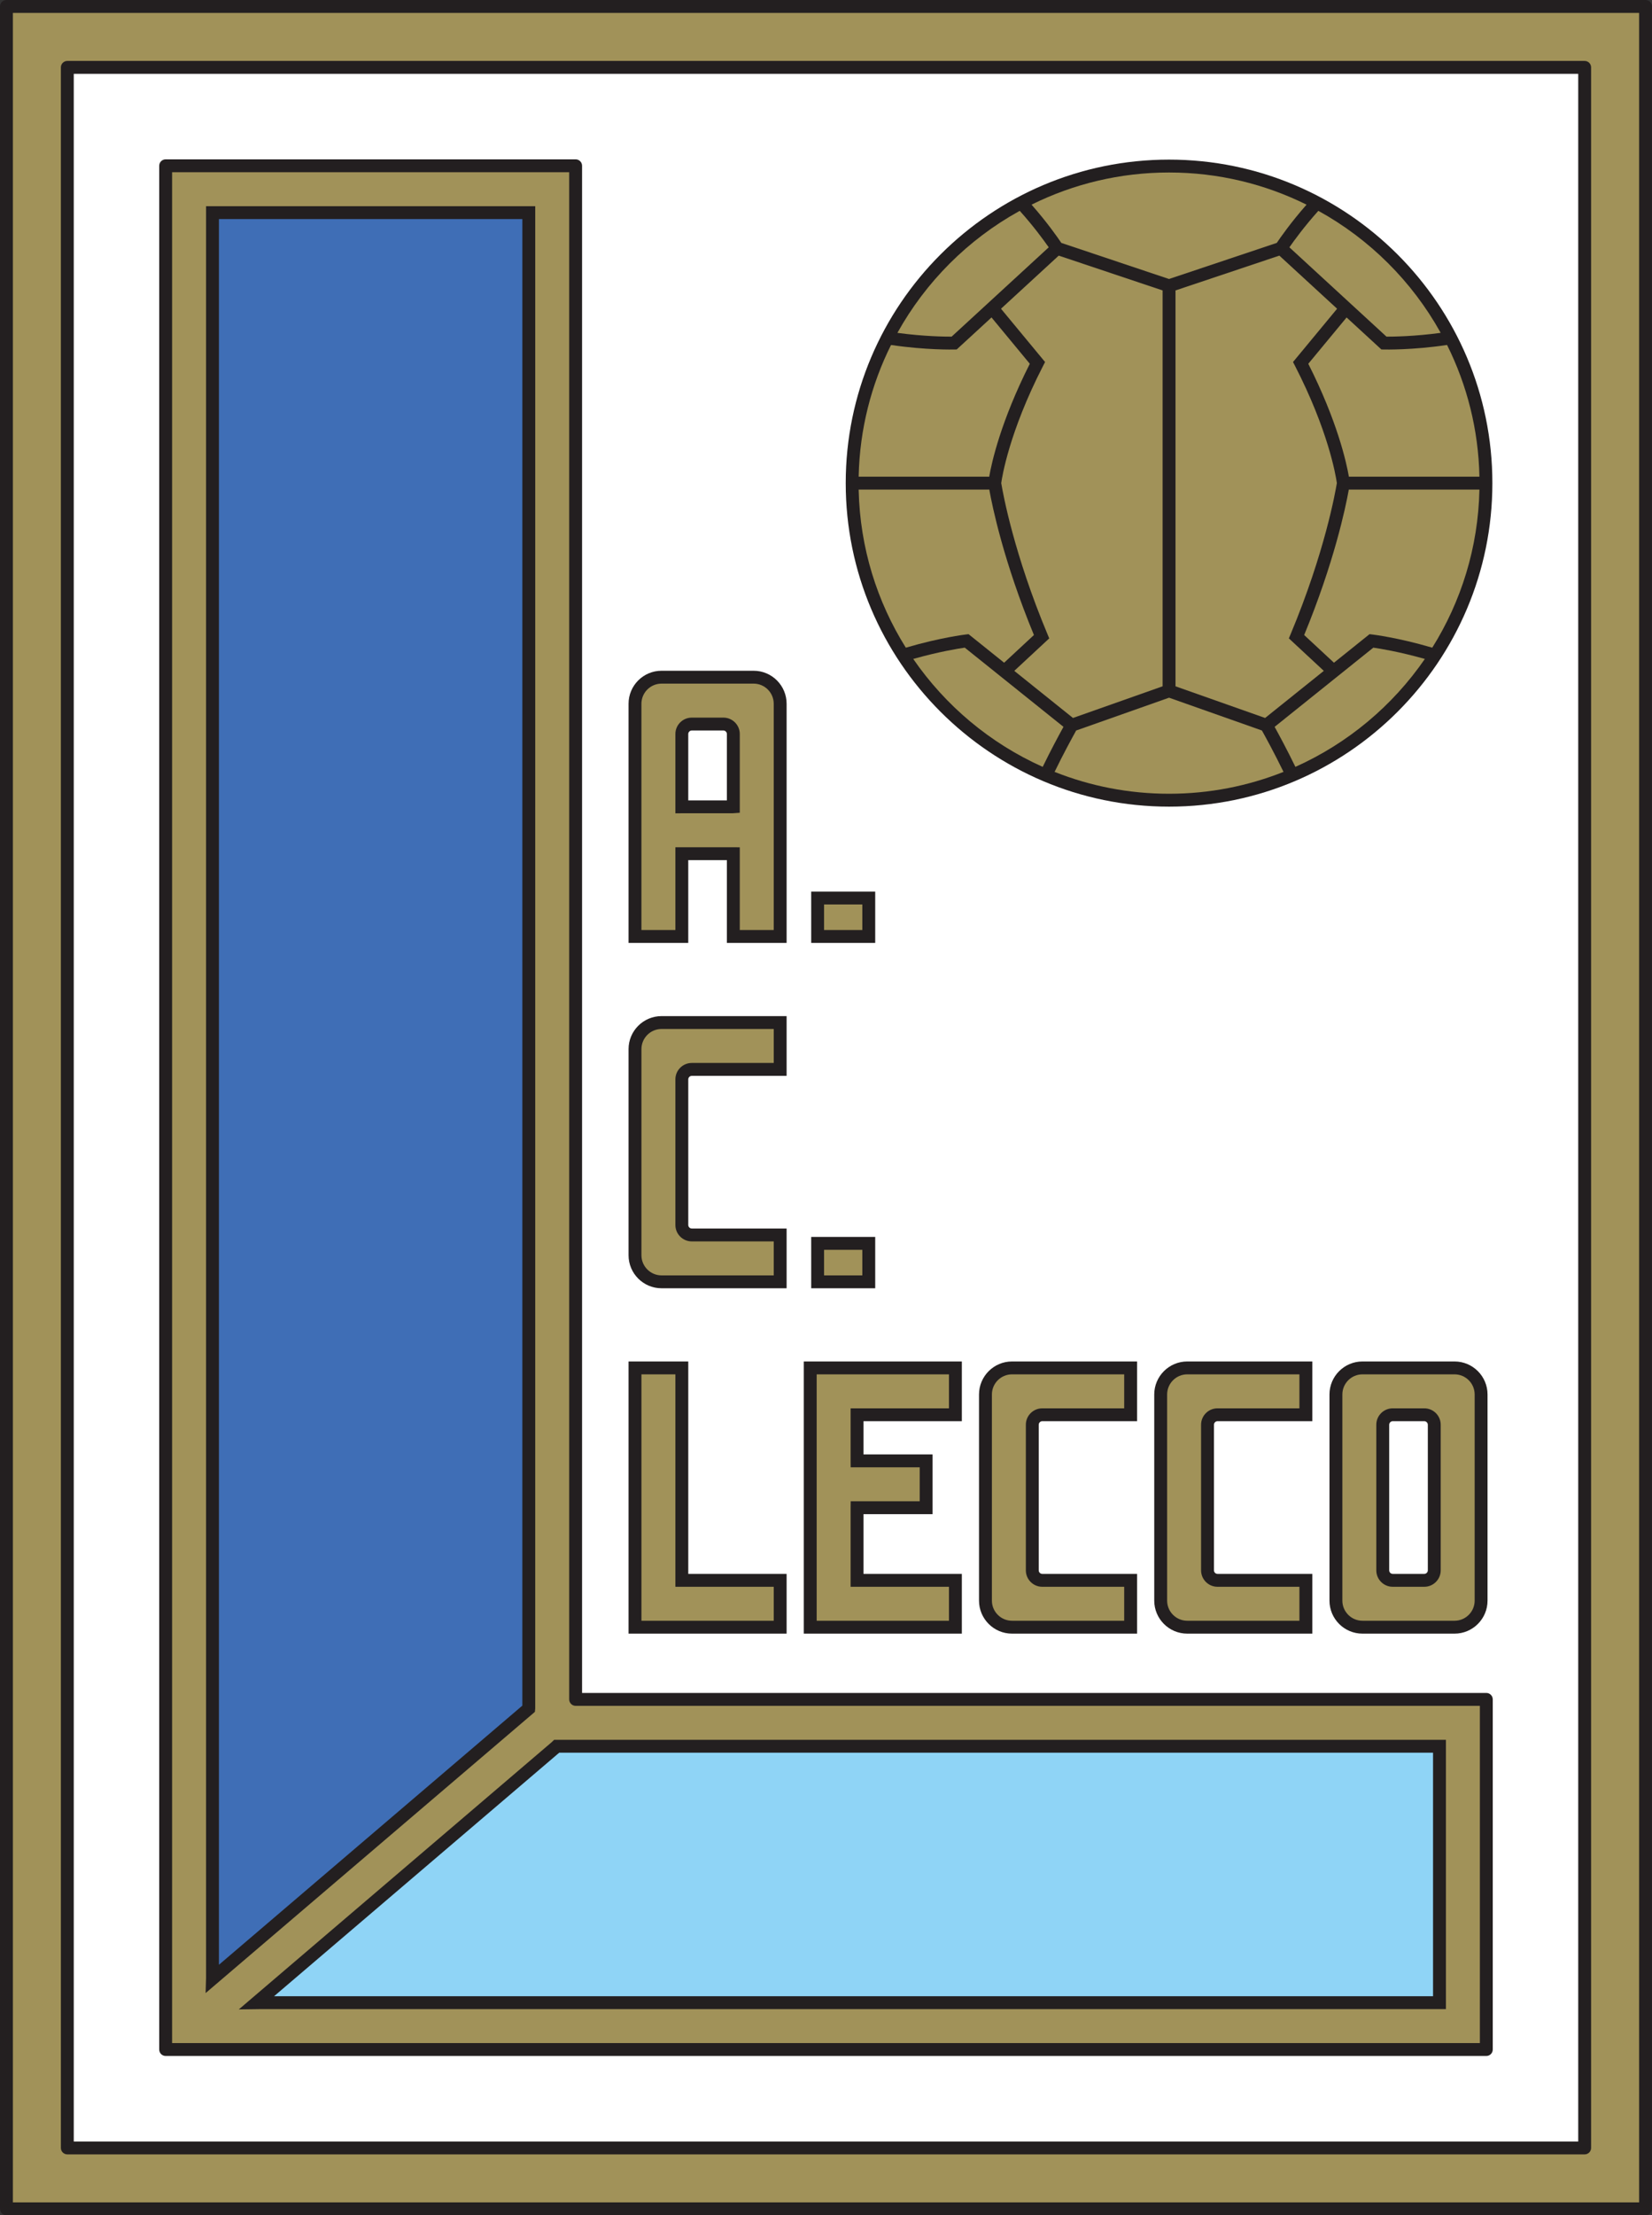
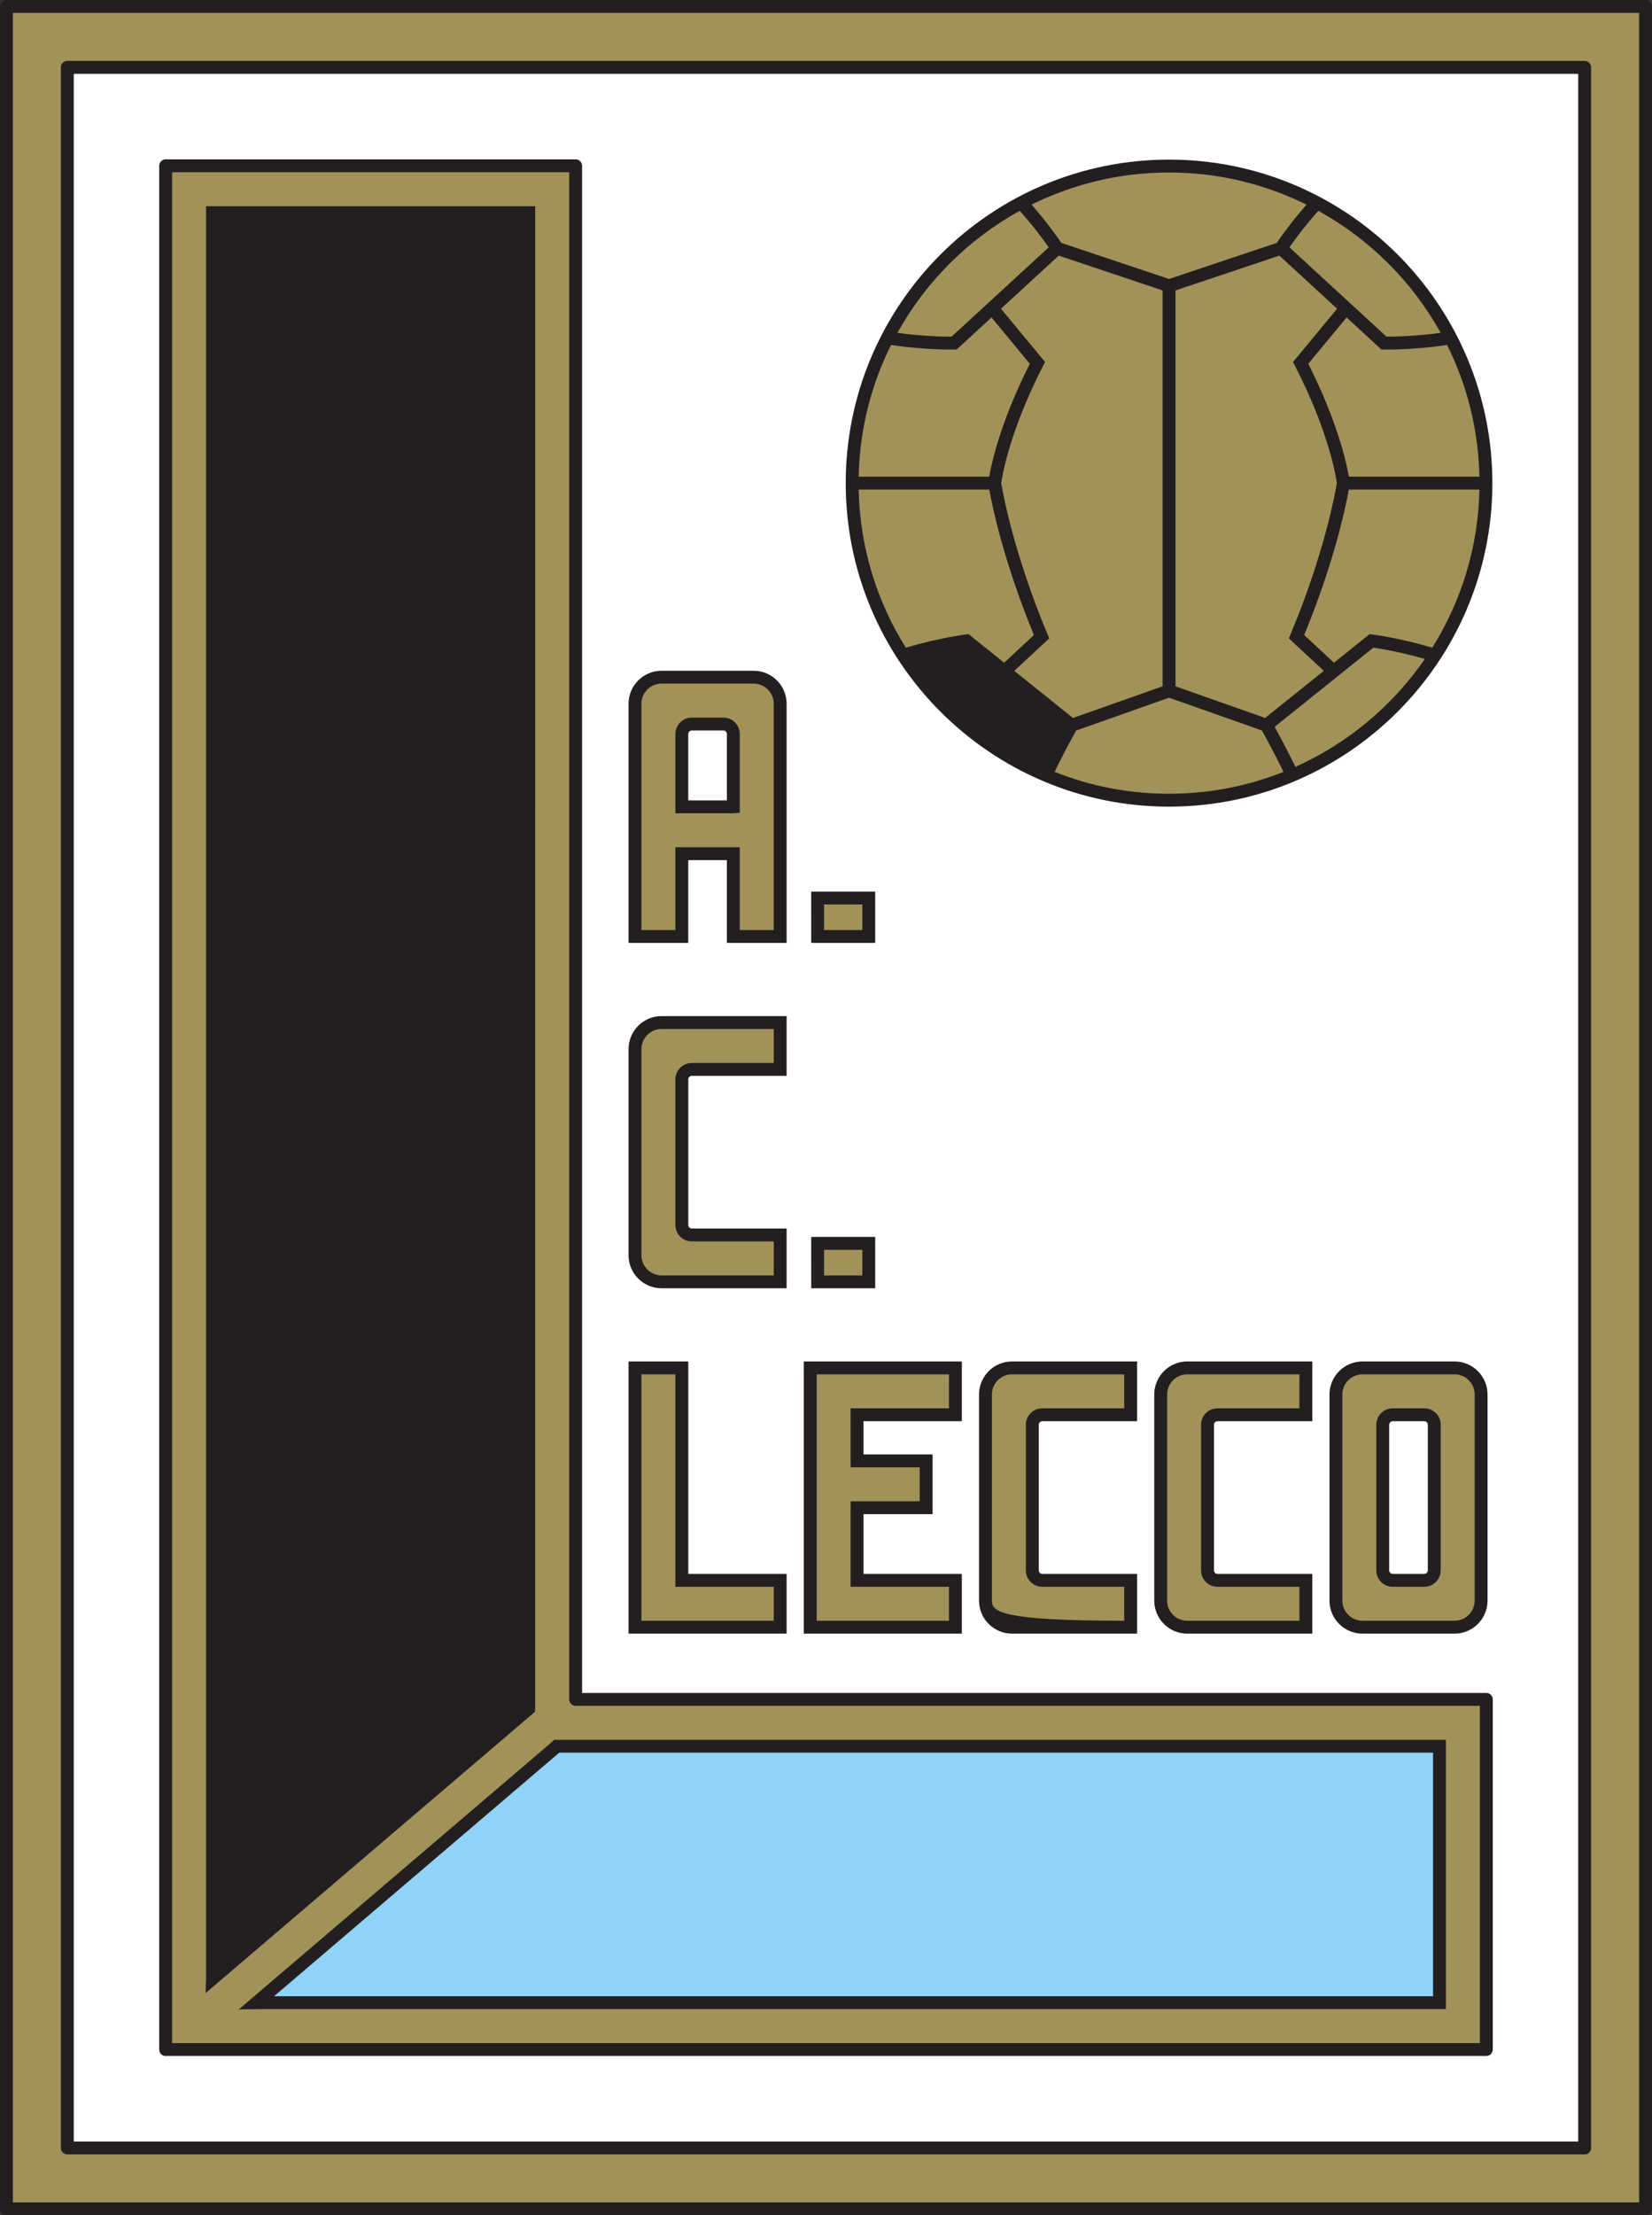
<svg xmlns="http://www.w3.org/2000/svg" width="449.76pt" height="602.76pt" viewBox="0 0 449.76 602.76" version="1.1">
  <rect x="0" y="0" width="449.76" height="602.76" fill="#333333" stroke="none" />
  <g id="surface1">
    <path style=" stroke:none;fill-rule:nonzero;fill:rgb(13.699%,12.199%,12.5%);fill-opacity:1;" d="M 1.754 0.004 C 0.785 0.004 0 0.789 0 1.758 L 0 601.008 C 0 601.977 0.785 602.762 1.754 602.762 L 448.004 602.762 C 448.973 602.762 449.758 601.977 449.758 601.008 L 449.758 1.758 C 449.758 0.789 448.973 0.004 448.004 0.004 L 1.754 0.004 " />
    <path style=" stroke:none;fill-rule:nonzero;fill:rgb(63.1%,57.3%,34.9%);fill-opacity:1;" d="M 446.25 3.512 C 446.25 6.984 446.25 595.777 446.25 599.254 C 442.785 599.254 6.973 599.254 3.508 599.254 C 3.508 595.777 3.508 6.984 3.508 3.512 C 6.973 3.512 442.785 3.512 446.25 3.512 M 18.328 16.578 C 17.359 16.578 16.574 17.363 16.574 18.332 L 16.574 584.434 C 16.574 585.398 17.359 586.184 18.328 586.184 L 431.43 586.184 C 432.395 586.184 433.18 585.398 433.18 584.434 L 433.18 18.332 C 433.18 17.363 432.395 16.578 431.43 16.578 L 18.328 16.578 " />
    <path style=" stroke:none;fill-rule:nonzero;fill:rgb(100%,100%,100%);fill-opacity:1;" d="M 429.676 20.086 C 429.676 23.559 429.676 579.203 429.676 582.68 C 426.215 582.68 23.543 582.68 20.082 582.68 C 20.082 579.203 20.082 23.559 20.082 20.086 C 23.543 20.086 426.215 20.086 429.676 20.086 " />
    <path style=" stroke:none;fill-rule:nonzero;fill:rgb(13.699%,12.199%,12.5%);fill-opacity:1;" d="M 45.102 43.352 C 44.133 43.352 43.348 44.141 43.348 45.105 L 43.348 557.656 C 43.348 558.625 44.133 559.41 45.102 559.41 L 404.652 559.41 C 405.621 559.41 406.406 558.625 406.406 557.656 L 406.406 462.387 C 406.406 461.418 405.621 460.633 404.652 460.633 C 404.652 460.633 161.922 460.633 158.469 460.633 C 158.469 458.203 158.469 45.105 158.469 45.105 C 158.469 44.141 157.684 43.352 156.715 43.352 L 45.102 43.352 " />
    <path style=" stroke:none;fill-rule:nonzero;fill:rgb(13.699%,12.199%,12.5%);fill-opacity:1;" d="M 230.25 131.453 C 230.25 179.992 269.738 219.48 318.273 219.48 C 366.812 219.48 406.301 179.992 406.301 131.453 C 406.301 82.914 366.812 43.43 318.273 43.43 C 269.738 43.43 230.25 82.914 230.25 131.453 " />
    <path style=" stroke:none;fill-rule:nonzero;fill:rgb(63.1%,57.3%,34.9%);fill-opacity:1;" d="M 347.098 197.914 C 348.254 200.012 350.477 204.133 352.602 208.512 L 352.68 208.652 C 366.949 202.266 379.145 192.035 387.926 179.281 L 387.82 179.266 C 380.988 177.332 375.688 176.477 373.891 176.219 C 372.941 176.98 353.309 192.723 347.023 197.766 L 347.098 197.914 " />
    <path style=" stroke:none;fill-rule:nonzero;fill:rgb(63.1%,57.3%,34.9%);fill-opacity:1;" d="M 280.859 55.707 C 285.098 60.508 287.996 64.68 288.945 66.09 C 289.945 66.426 313.855 74.434 318.168 75.879 L 318.281 75.91 C 324.719 73.754 346.668 66.402 347.605 66.09 C 348.547 64.691 351.41 60.57 355.598 55.816 L 355.711 55.688 C 344.422 50.086 331.711 46.934 318.273 46.934 C 304.914 46.934 292.27 50.051 281.027 55.59 L 280.859 55.707 " />
-     <path style=" stroke:none;fill-rule:nonzero;fill:rgb(63.1%,57.3%,34.9%);fill-opacity:1;" d="M 248.633 179.293 C 257.391 192.004 269.531 202.211 283.75 208.598 L 283.879 208.656 C 286.008 204.262 288.242 200.113 289.422 197.973 L 289.52 197.758 C 283.223 192.707 263.609 176.98 262.66 176.219 C 260.871 176.477 255.613 177.324 248.828 179.238 L 248.633 179.293 " />
    <path style=" stroke:none;fill-rule:nonzero;fill:rgb(63.1%,57.3%,34.9%);fill-opacity:1;" d="M 246.613 176.227 C 238.797 163.758 234.141 149.113 233.777 133.43 L 233.777 133.207 L 269.078 133.207 L 269.332 133.195 C 270.164 137.844 273.254 152.832 281.488 172.785 C 280.527 173.676 276.383 177.523 273.465 180.234 L 273.359 180.305 C 268.051 176.047 263.691 172.551 263.691 172.551 L 262.961 172.637 C 262.625 172.68 255.953 173.492 246.809 176.172 L 246.613 176.227 " />
    <path style=" stroke:none;fill-rule:nonzero;fill:rgb(63.1%,57.3%,34.9%);fill-opacity:1;" d="M 287.25 210.074 C 296.859 213.883 307.328 215.973 318.273 215.973 C 329.273 215.973 339.785 213.859 349.434 210.023 L 349.312 209.766 C 347.004 205.027 344.602 200.637 343.656 198.934 L 343.562 198.762 L 318.289 189.84 L 318.09 189.902 L 292.973 198.77 L 292.883 198.957 C 291.914 200.703 289.449 205.207 287.113 210.023 L 287.25 210.074 " />
    <path style=" stroke:none;fill-rule:nonzero;fill:rgb(63.1%,57.3%,34.9%);fill-opacity:1;" d="M 276.16 182.551 C 283.441 188.391 291.359 194.738 292.121 195.352 C 293.59 194.832 311.324 188.57 316.363 186.793 L 316.523 186.742 L 316.523 79.023 L 316.391 78.98 L 288.258 69.559 L 288.113 69.672 L 272.535 83.992 L 272.633 84.137 L 284.523 98.504 L 283.992 99.531 C 274.711 117.582 272.797 129.902 272.582 131.477 L 272.621 131.637 C 273.098 134.477 276.082 150.82 285.184 172.566 L 285.656 173.695 L 276.297 182.391 L 276.16 182.551 " />
    <path style=" stroke:none;fill-rule:nonzero;fill:rgb(63.1%,57.3%,34.9%);fill-opacity:1;" d="M 233.777 129.699 L 269.117 129.699 L 269.309 129.723 C 269.992 125.785 272.473 114.617 280.367 98.98 C 279.48 97.906 273.676 90.898 270.172 86.656 L 269.949 86.367 L 260.469 95.082 L 259.812 95.098 C 259.426 95.105 252.086 95.262 242.797 93.895 L 242.566 93.898 C 237.203 104.664 234.07 116.73 233.777 129.484 L 233.777 129.699 " />
    <path style=" stroke:none;fill-rule:nonzero;fill:rgb(63.1%,57.3%,34.9%);fill-opacity:1;" d="M 244.328 90.555 C 252.039 76.668 263.547 65.168 277.438 57.473 L 277.637 57.375 C 281.406 61.574 284.199 65.406 285.512 67.289 L 285.312 67.484 C 279.93 72.43 259.906 90.836 259.078 91.598 C 257.242 91.605 251.512 91.535 244.508 90.594 L 244.328 90.555 " />
    <path style=" stroke:none;fill-rule:nonzero;fill:rgb(13.699%,12.199%,12.5%);fill-opacity:1;" d="M 185.629 370.441 L 171.125 370.441 L 171.125 444.496 L 214.156 444.496 L 214.156 428.238 C 214.156 428.238 190.445 428.238 187.383 428.238 C 187.383 424.941 187.383 370.441 187.383 370.441 L 185.629 370.441 " />
    <path style=" stroke:none;fill-rule:nonzero;fill:rgb(13.699%,12.199%,12.5%);fill-opacity:1;" d="M 370.934 370.441 C 365.98 370.441 361.953 374.469 361.953 379.422 L 361.953 435.516 C 361.953 440.469 365.98 444.496 370.934 444.496 L 396.004 444.496 C 400.953 444.496 404.984 440.469 404.984 435.516 L 404.984 379.422 C 404.984 374.469 400.953 370.441 396.004 370.441 L 370.934 370.441 M 378.211 427.281 L 378.211 387.652 C 378.211 387.137 378.648 386.695 379.168 386.695 L 387.77 386.695 C 388.289 386.695 388.727 387.137 388.727 387.652 L 388.727 427.281 C 388.727 427.801 388.289 428.238 387.77 428.238 L 379.168 428.238 C 378.648 428.238 378.211 427.801 378.211 427.281 " />
    <path style=" stroke:none;fill-rule:nonzero;fill:rgb(13.699%,12.199%,12.5%);fill-opacity:1;" d="M 355.523 370.441 L 323.227 370.441 C 318.277 370.441 314.246 374.469 314.246 379.422 L 314.246 435.516 C 314.246 440.469 318.277 444.496 323.227 444.496 L 357.277 444.496 L 357.277 428.238 L 331.461 428.238 C 330.941 428.238 330.504 427.801 330.504 427.281 L 330.504 387.652 C 330.504 387.137 330.941 386.695 331.461 386.695 L 357.277 386.695 L 357.277 370.441 L 355.523 370.441 " />
    <path style=" stroke:none;fill-rule:nonzero;fill:rgb(13.699%,12.199%,12.5%);fill-opacity:1;" d="M 307.816 370.441 L 275.523 370.441 C 270.57 370.441 266.539 374.469 266.539 379.422 L 266.539 435.516 C 266.539 440.469 270.57 444.496 275.523 444.496 L 309.57 444.496 L 309.57 428.238 L 283.754 428.238 C 283.234 428.238 282.797 427.801 282.797 427.281 L 282.797 387.652 C 282.797 387.137 283.234 386.695 283.754 386.695 L 309.57 386.695 L 309.57 370.441 L 307.816 370.441 " />
    <path style=" stroke:none;fill-rule:nonzero;fill:rgb(13.699%,12.199%,12.5%);fill-opacity:1;" d="M 212.402 276.473 L 180.105 276.473 C 175.156 276.473 171.125 280.5 171.125 285.453 L 171.125 341.543 C 171.125 346.496 175.156 350.523 180.105 350.523 L 214.156 350.523 L 214.156 334.27 L 188.34 334.27 C 187.82 334.27 187.383 333.832 187.383 333.312 L 187.383 293.684 C 187.383 293.164 187.82 292.727 188.34 292.727 L 214.156 292.727 L 214.156 276.473 L 212.402 276.473 " />
    <path style=" stroke:none;fill-rule:nonzero;fill:rgb(13.699%,12.199%,12.5%);fill-opacity:1;" d="M 236.523 336.555 L 220.848 336.555 L 220.852 350.523 L 238.277 350.523 L 238.277 336.555 L 236.523 336.555 " />
    <path style=" stroke:none;fill-rule:nonzero;fill:rgb(13.699%,12.199%,12.5%);fill-opacity:1;" d="M 236.523 242.59 L 220.848 242.59 L 220.852 256.559 L 238.277 256.559 L 238.277 242.59 L 236.523 242.59 " />
    <path style=" stroke:none;fill-rule:nonzero;fill:rgb(13.699%,12.199%,12.5%);fill-opacity:1;" d="M 260.113 370.441 L 218.832 370.441 L 218.832 444.496 L 261.863 444.496 L 261.863 428.238 C 261.863 428.238 238.152 428.238 235.09 428.238 C 235.09 425.582 235.09 414.301 235.09 411.988 C 237.969 411.988 253.898 411.988 253.898 411.988 L 253.898 395.73 C 253.898 395.73 237.969 395.73 235.09 395.73 C 235.09 393.852 235.09 388.914 235.09 386.695 C 238.152 386.695 261.863 386.695 261.863 386.695 L 261.863 370.441 L 260.113 370.441 " />
-     <path style=" stroke:none;fill-rule:nonzero;fill:rgb(24.699%,43.1%,71.399%);fill-opacity:1;" d="M 142.211 59.609 C 142.211 63.078 142.207 462.492 142.207 464.086 C 141.207 464.941 64.984 530 59.605 534.594 C 59.605 527.609 59.605 63.062 59.605 59.609 C 62.902 59.609 138.918 59.609 142.211 59.609 " />
    <path style=" stroke:none;fill-rule:nonzero;fill:rgb(63.1%,57.3%,34.9%);fill-opacity:1;" d="M 154.961 46.859 C 154.961 50.336 154.965 462.395 154.965 462.395 C 154.969 463.359 155.754 464.141 156.719 464.141 C 156.719 464.141 399.441 464.141 402.898 464.141 C 402.898 467.453 402.898 552.59 402.898 555.902 C 399.445 555.902 50.312 555.902 46.855 555.902 C 46.855 552.434 46.855 50.328 46.855 46.859 C 50.199 46.859 151.621 46.859 154.961 46.859 M 143.965 56.102 L 56.098 56.102 C 56.098 56.102 56.098 538.074 56.098 538.125 C 56.098 538.164 55.984 542.293 55.984 542.293 L 145.625 465.781 L 145.715 464.891 L 145.719 56.102 L 143.965 56.102 M 391.902 473.383 L 150.871 473.383 L 150.164 474.059 L 65.016 546.738 L 70.648 546.66 L 393.656 546.66 L 393.656 473.383 L 391.902 473.383 " />
    <path style=" stroke:none;fill-rule:nonzero;fill:rgb(56.099%,83.099%,96.1%);fill-opacity:1;" d="M 390.148 476.891 C 390.148 480.137 390.148 539.906 390.148 543.152 C 386.727 543.152 82.348 543.152 74.613 543.152 C 81.215 537.52 151.734 477.328 152.246 476.891 C 153.566 476.891 386.703 476.891 390.148 476.891 " />
    <path style=" stroke:none;fill-rule:nonzero;fill:rgb(13.699%,12.199%,12.5%);fill-opacity:1;" d="M 187.379 199.715 C 187.379 199.195 187.82 198.758 188.34 198.758 L 196.941 198.758 C 197.461 198.758 197.898 199.195 197.898 199.715 C 197.898 199.715 197.898 214.887 197.898 217.777 C 195.816 217.777 189.473 217.777 187.379 217.777 C 187.379 214.859 187.379 199.715 187.379 199.715 M 180.105 182.504 C 175.152 182.504 171.125 186.531 171.125 191.484 L 171.125 256.559 L 187.379 256.559 C 187.379 256.559 187.379 237.012 187.379 234.031 C 189.305 234.031 195.859 234.031 197.898 234.031 C 197.898 237.012 197.898 256.559 197.898 256.559 L 214.156 256.559 L 214.156 191.484 C 214.156 186.531 210.129 182.504 205.176 182.504 L 180.105 182.504 " />
    <path style=" stroke:none;fill-rule:nonzero;fill:rgb(63.1%,57.3%,34.9%);fill-opacity:1;" d="M 392.215 90.566 C 385.133 91.531 379.324 91.605 377.473 91.598 C 376.637 90.828 356.191 72.035 351.074 67.328 L 351.055 67.27 C 352.363 65.391 355.129 61.605 358.848 57.449 L 358.926 57.367 C 372.871 65.051 384.434 76.559 392.176 90.469 L 392.215 90.566 " />
    <path style=" stroke:none;fill-rule:nonzero;fill:rgb(63.1%,57.3%,34.9%);fill-opacity:1;" d="M 367.238 129.703 C 366.551 125.746 364.066 114.59 356.184 98.98 C 357.086 97.891 363.035 90.699 366.527 86.484 L 366.613 86.379 L 376.082 95.082 L 376.742 95.098 C 377.129 95.105 384.578 95.266 393.969 93.863 L 394.023 93.977 C 399.395 104.785 402.516 116.898 402.777 129.703 L 402.633 129.699 L 367.492 129.699 L 367.238 129.703 " />
    <path style=" stroke:none;fill-rule:nonzero;fill:rgb(63.1%,57.3%,34.9%);fill-opacity:1;" d="M 363.176 180.32 C 360.254 177.602 356.035 173.684 355.062 172.785 C 363.195 153.07 366.312 138.207 367.188 133.367 L 367.215 133.207 L 402.633 133.207 L 402.777 133.23 C 402.449 148.992 397.785 163.707 389.934 176.227 L 389.773 176.18 C 380.613 173.492 373.926 172.68 373.59 172.637 L 372.859 172.551 C 372.859 172.551 368.59 175.977 363.355 180.172 L 363.176 180.32 " />
    <path style=" stroke:none;fill-rule:nonzero;fill:rgb(63.1%,57.3%,34.9%);fill-opacity:1;" d="M 360.281 182.641 C 353.027 188.457 345.191 194.742 344.43 195.352 C 342.797 194.773 322.09 187.465 320.031 186.738 C 320.031 184.34 320.031 81.461 320.031 79.023 C 321.922 78.391 342.441 71.52 348.312 69.551 L 348.383 69.621 L 364.027 84 L 363.906 84.148 L 352.766 97.609 L 352.027 98.504 L 352.559 99.531 C 361.531 116.98 363.617 129.074 363.941 131.285 L 363.961 131.438 C 363.609 133.598 360.715 150.23 351.367 172.566 L 350.895 173.695 L 360.406 182.531 L 360.281 182.641 " />
    <path style=" stroke:none;fill-rule:nonzero;fill:rgb(63.1%,57.3%,34.9%);fill-opacity:1;" d="M 183.875 373.945 C 183.875 377.242 183.875 431.746 183.875 431.746 C 183.875 431.746 207.59 431.746 210.652 431.746 C 210.652 433.938 210.652 438.797 210.652 440.988 C 207.598 440.988 177.684 440.988 174.633 440.988 C 174.633 437.738 174.633 377.195 174.633 373.945 C 176.824 373.945 181.684 373.945 183.875 373.945 " />
    <path style=" stroke:none;fill-rule:nonzero;fill:rgb(63.1%,57.3%,34.9%);fill-opacity:1;" d="M 365.461 435.516 L 365.461 379.422 C 365.461 376.402 367.914 373.945 370.934 373.945 L 396.004 373.945 C 399.023 373.945 401.477 376.402 401.477 379.422 L 401.477 435.516 C 401.477 438.535 399.023 440.988 396.004 440.988 L 370.934 440.988 C 367.914 440.988 365.461 438.535 365.461 435.516 M 379.168 383.191 C 376.703 383.191 374.703 385.191 374.703 387.652 L 374.703 427.281 C 374.703 429.742 376.703 431.746 379.168 431.746 L 387.77 431.746 C 390.23 431.746 392.234 429.742 392.234 427.281 L 392.234 387.652 C 392.234 385.191 390.23 383.191 387.77 383.191 L 379.168 383.191 " />
    <path style=" stroke:none;fill-rule:nonzero;fill:rgb(63.1%,57.3%,34.9%);fill-opacity:1;" d="M 317.754 435.516 L 317.754 379.422 C 317.754 376.402 320.211 373.945 323.227 373.945 C 323.227 373.945 350.637 373.945 353.77 373.945 C 353.77 376.141 353.77 380.996 353.77 383.191 C 350.758 383.191 331.461 383.191 331.461 383.191 C 328.996 383.191 326.996 385.191 326.996 387.652 L 326.996 427.281 C 326.996 429.742 328.996 431.746 331.461 431.746 C 331.461 431.746 350.758 431.746 353.77 431.746 C 353.77 433.938 353.77 438.797 353.77 440.988 C 350.637 440.988 323.227 440.988 323.227 440.988 C 320.211 440.988 317.754 438.535 317.754 435.516 " />
-     <path style=" stroke:none;fill-rule:nonzero;fill:rgb(63.1%,57.3%,34.9%);fill-opacity:1;" d="M 270.047 435.516 L 270.047 379.422 C 270.047 376.402 272.504 373.945 275.523 373.945 C 275.523 373.945 302.93 373.945 306.066 373.945 C 306.066 376.141 306.066 380.996 306.066 383.191 C 303.051 383.191 283.754 383.191 283.754 383.191 C 281.293 383.191 279.289 385.191 279.289 387.652 L 279.289 427.281 C 279.289 429.742 281.293 431.746 283.754 431.746 C 283.754 431.746 303.051 431.746 306.066 431.746 C 306.066 433.938 306.066 438.797 306.066 440.988 C 302.93 440.988 275.523 440.988 275.523 440.988 C 272.504 440.988 270.047 438.535 270.047 435.516 " />
+     <path style=" stroke:none;fill-rule:nonzero;fill:rgb(63.1%,57.3%,34.9%);fill-opacity:1;" d="M 270.047 435.516 L 270.047 379.422 C 270.047 376.402 272.504 373.945 275.523 373.945 C 275.523 373.945 302.93 373.945 306.066 373.945 C 306.066 376.141 306.066 380.996 306.066 383.191 C 303.051 383.191 283.754 383.191 283.754 383.191 C 281.293 383.191 279.289 385.191 279.289 387.652 L 279.289 427.281 C 279.289 429.742 281.293 431.746 283.754 431.746 C 283.754 431.746 303.051 431.746 306.066 431.746 C 306.066 433.938 306.066 438.797 306.066 440.988 C 272.504 440.988 270.047 438.535 270.047 435.516 " />
    <path style=" stroke:none;fill-rule:nonzero;fill:rgb(63.1%,57.3%,34.9%);fill-opacity:1;" d="M 174.633 341.543 L 174.633 285.453 C 174.633 282.434 177.09 279.977 180.105 279.977 C 180.105 279.977 207.516 279.977 210.652 279.977 C 210.652 282.172 210.652 287.027 210.652 289.219 C 207.637 289.219 188.34 289.219 188.34 289.219 C 185.879 289.219 183.875 291.223 183.875 293.684 L 183.875 333.312 C 183.875 335.773 185.879 337.773 188.34 337.773 C 188.34 337.773 207.637 337.773 210.652 337.773 C 210.652 339.969 210.652 344.828 210.652 347.02 C 207.516 347.02 180.105 347.02 180.105 347.02 C 177.09 347.02 174.633 344.562 174.633 341.543 " />
    <path style=" stroke:none;fill-rule:nonzero;fill:rgb(63.1%,57.3%,34.9%);fill-opacity:1;" d="M 234.77 340.062 C 234.77 342.004 234.77 345.078 234.77 347.02 C 232.477 347.02 226.648 347.02 224.355 347.02 C 224.355 345.078 224.355 342.004 224.355 340.062 C 226.648 340.062 232.477 340.062 234.77 340.062 " />
    <path style=" stroke:none;fill-rule:nonzero;fill:rgb(63.1%,57.3%,34.9%);fill-opacity:1;" d="M 234.77 246.094 C 234.77 248.035 234.77 251.109 234.77 253.051 C 232.477 253.051 226.648 253.051 224.355 253.051 C 224.355 251.109 224.355 248.035 224.355 246.094 C 226.648 246.094 232.477 246.094 234.77 246.094 " />
    <path style=" stroke:none;fill-rule:nonzero;fill:rgb(63.1%,57.3%,34.9%);fill-opacity:1;" d="M 258.359 373.945 C 258.359 376.141 258.359 380.996 258.359 383.191 C 255.297 383.191 231.582 383.191 231.582 383.191 L 231.582 397.191 L 231.598 399.238 C 231.598 399.238 247.508 399.238 250.391 399.238 C 250.391 401.43 250.391 406.289 250.391 408.48 C 247.508 408.48 231.602 408.48 231.602 408.48 L 231.582 410.484 L 231.582 431.746 C 231.582 431.746 255.297 431.746 258.359 431.746 C 258.359 433.938 258.359 438.797 258.359 440.988 C 255.305 440.988 225.395 440.988 222.34 440.988 C 222.34 437.738 222.34 377.195 222.34 373.945 C 225.395 373.945 255.305 373.945 258.359 373.945 " />
    <path style=" stroke:none;fill-rule:nonzero;fill:rgb(63.1%,57.3%,34.9%);fill-opacity:1;" d="M 188.34 195.254 C 185.879 195.254 183.875 197.254 183.875 199.715 L 183.875 221.301 L 185.879 221.281 L 199.473 221.281 L 201.406 221.145 L 201.406 199.715 C 201.406 197.254 199.402 195.254 196.941 195.254 L 188.34 195.254 M 174.629 191.484 C 174.629 188.465 177.086 186.008 180.105 186.008 L 205.176 186.008 C 208.195 186.008 210.648 188.465 210.648 191.484 C 210.648 191.484 210.648 249.738 210.648 253.051 C 208.457 253.051 203.598 253.051 201.406 253.051 C 201.406 250.07 201.406 230.539 201.406 230.539 L 199.363 230.527 L 185.621 230.527 L 183.875 230.535 C 183.875 230.535 183.875 250.07 183.875 253.051 C 181.684 253.051 176.824 253.051 174.629 253.051 C 174.629 249.738 174.629 191.484 174.629 191.484 " />
  </g>
</svg>